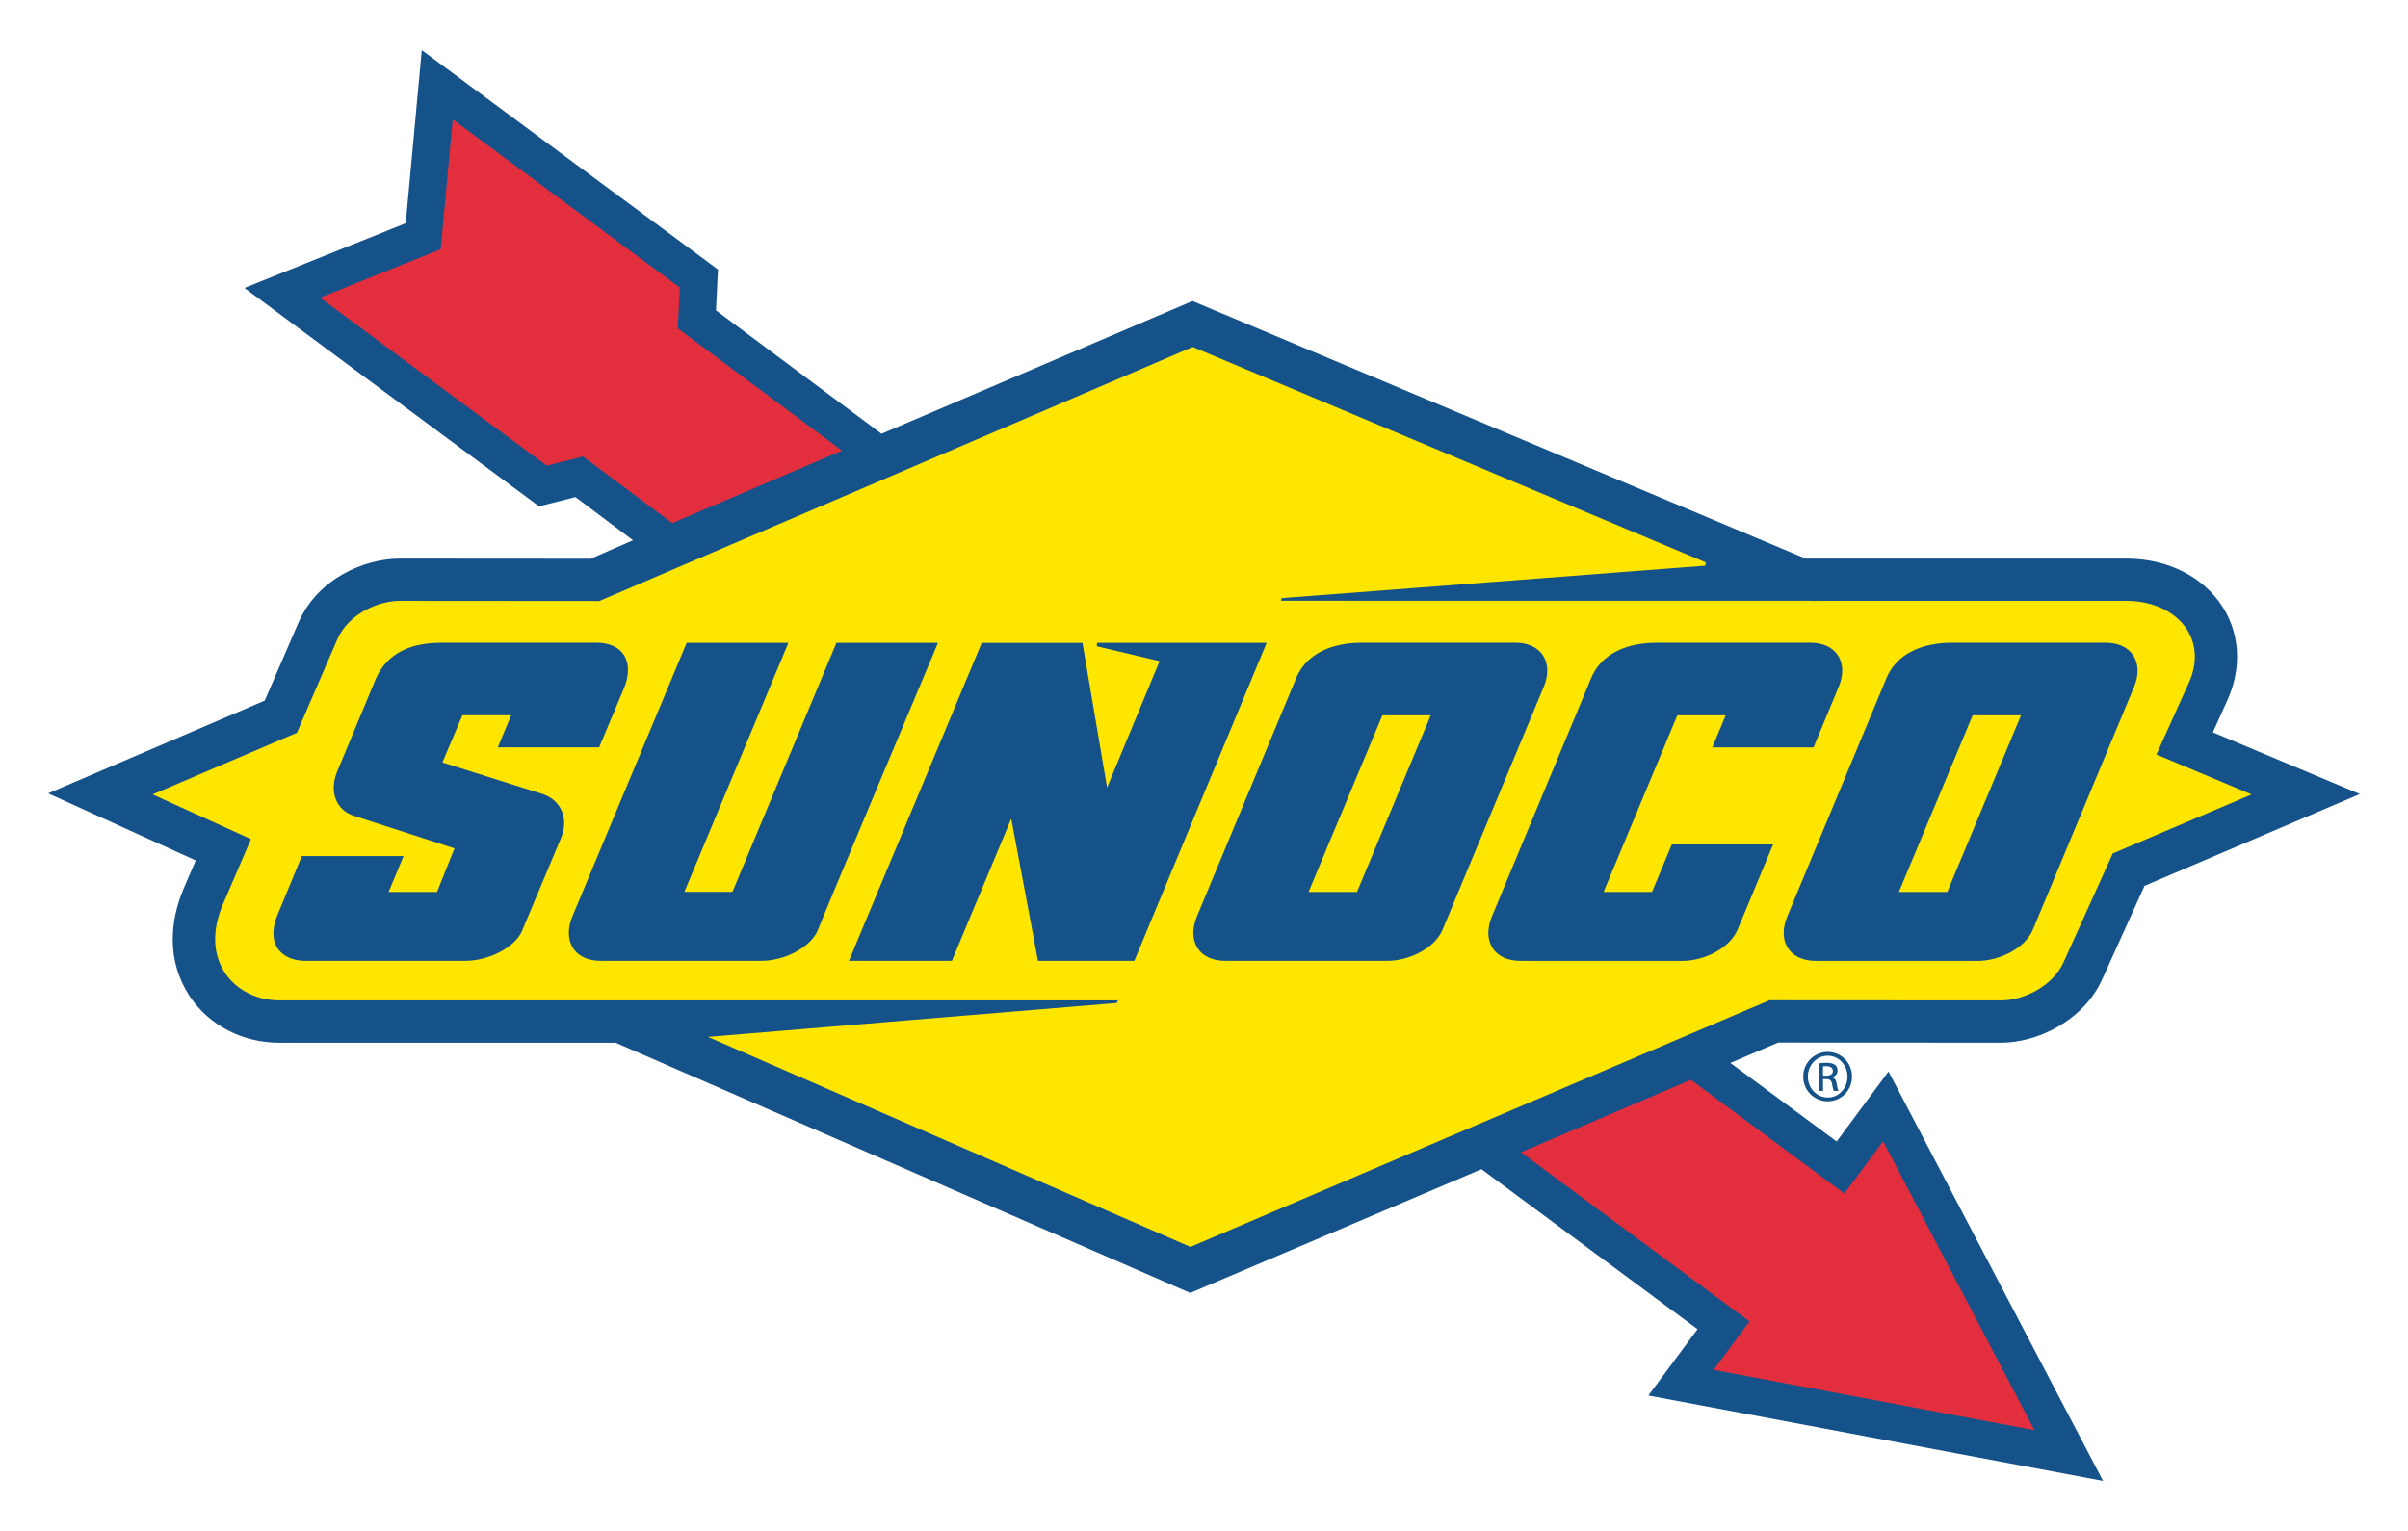
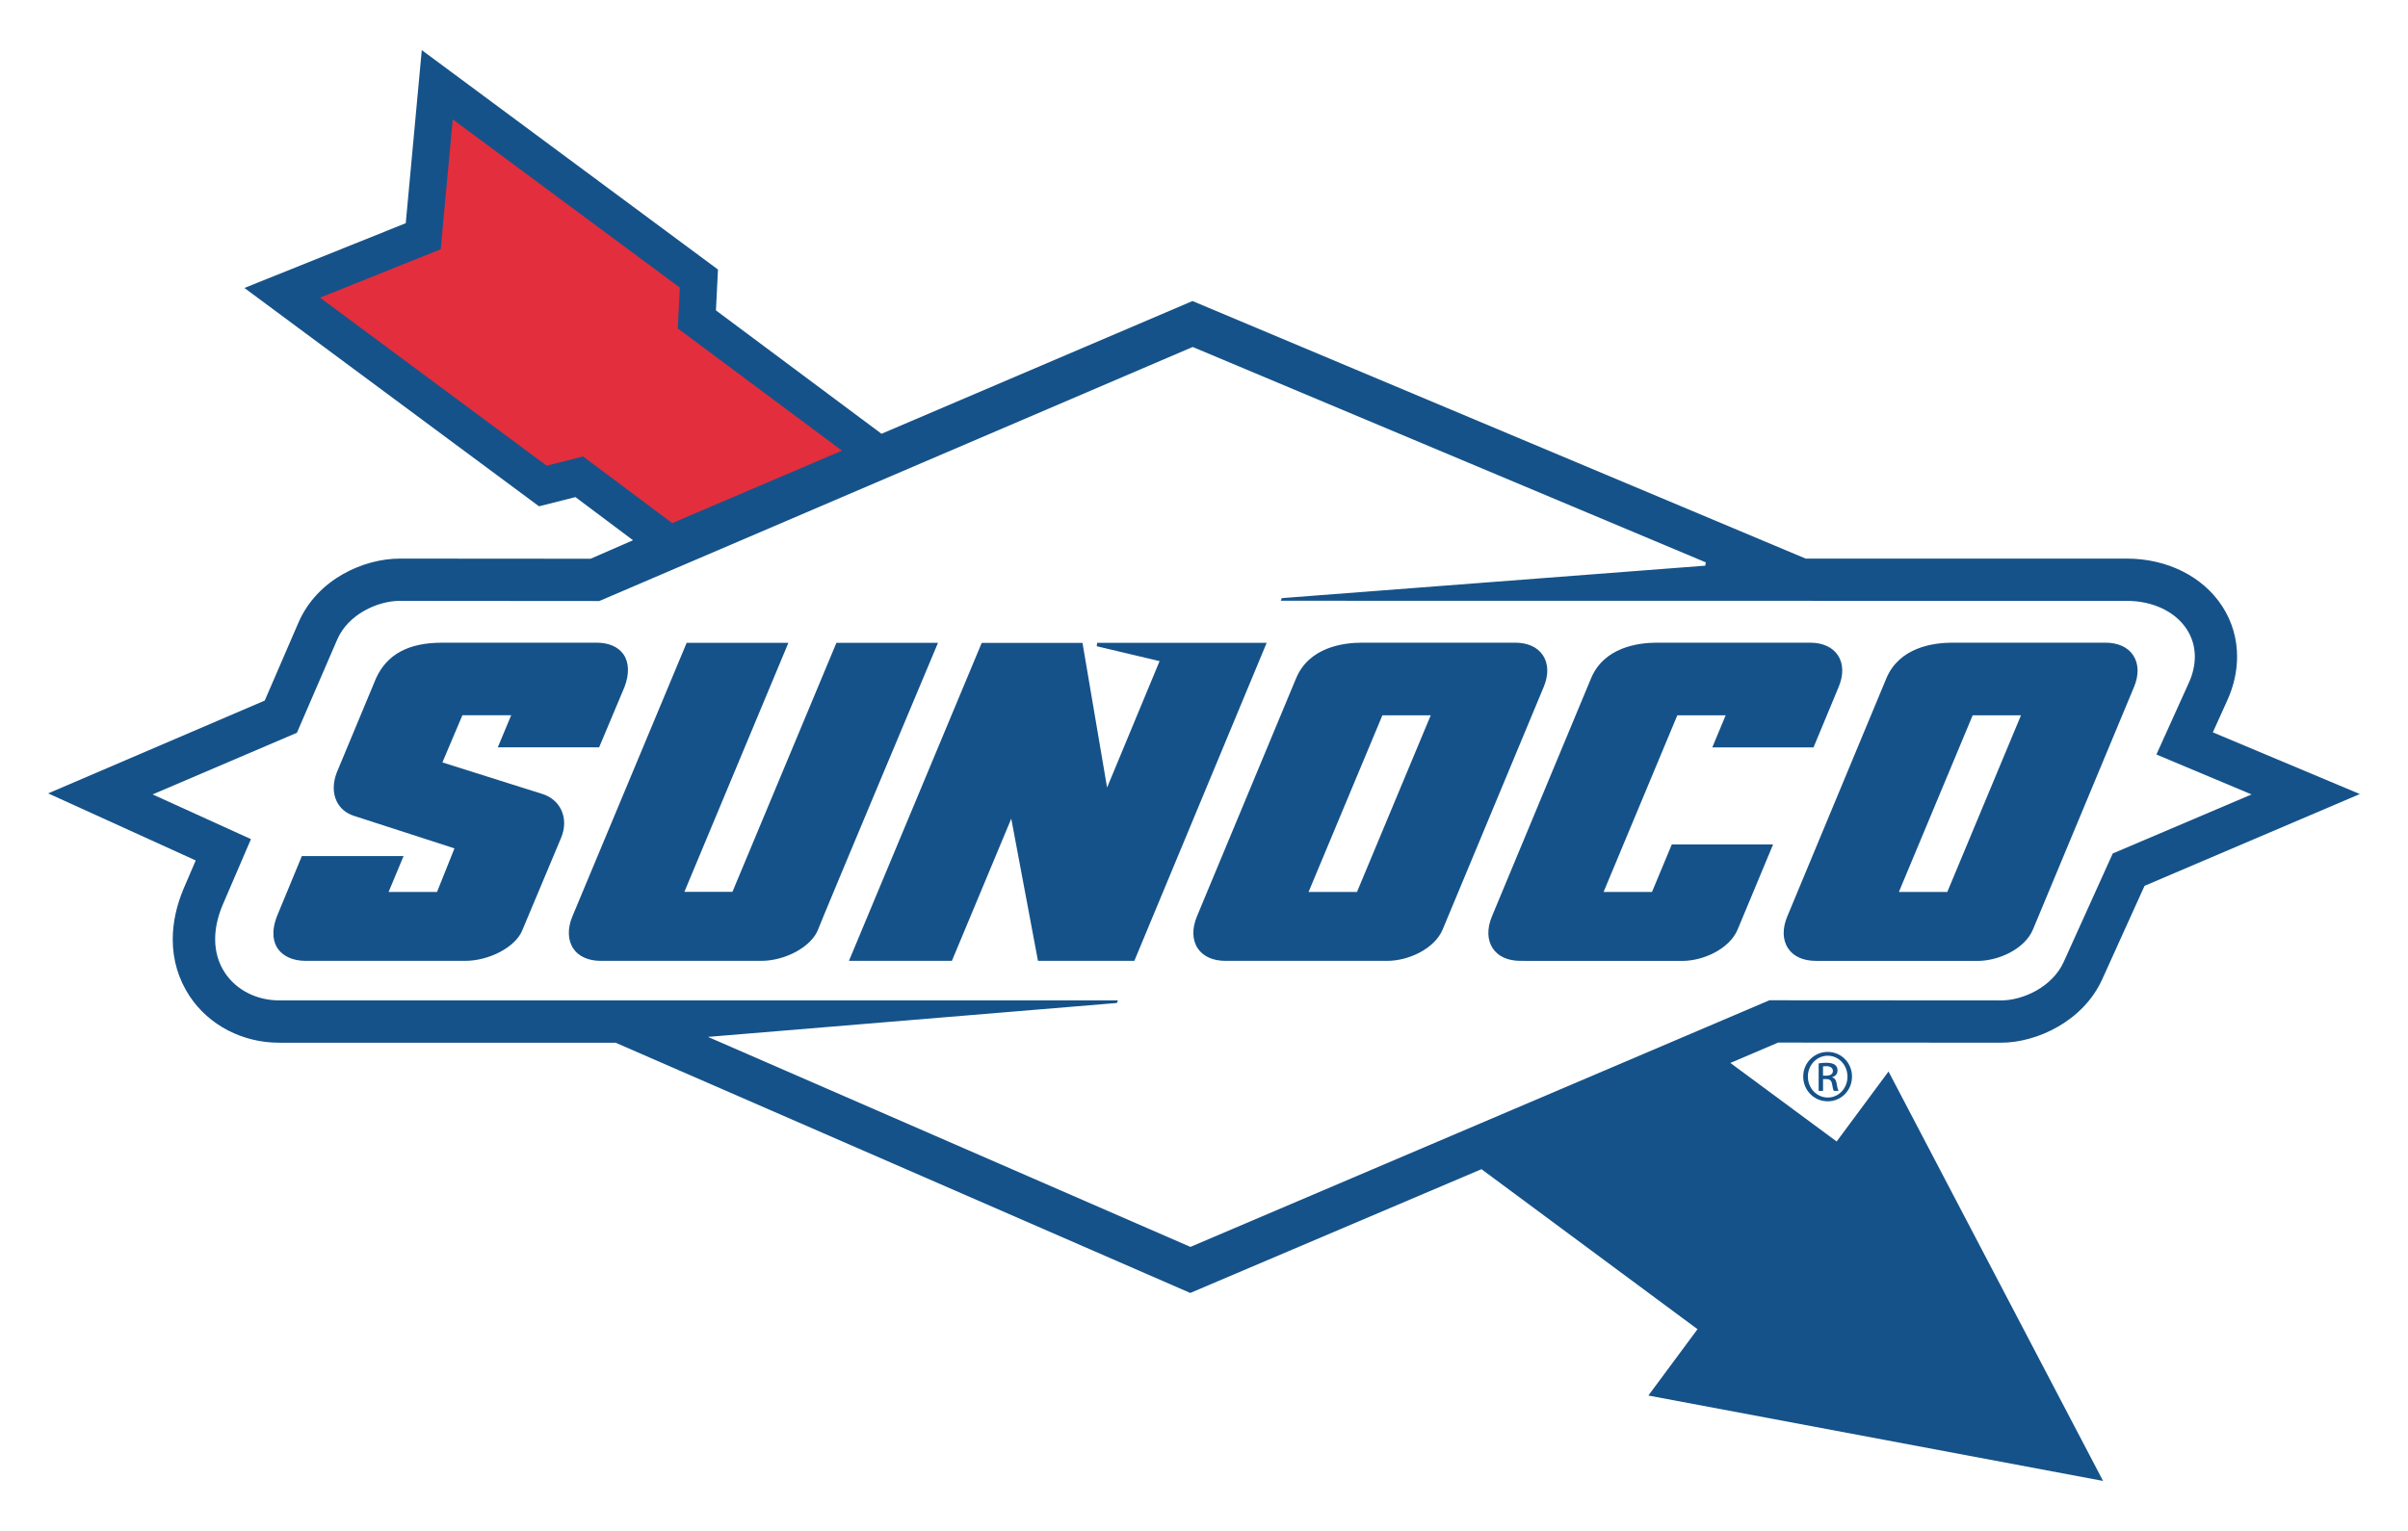
<svg xmlns="http://www.w3.org/2000/svg" version="1.1" x="0px" y="0px" width="250px" height="159px" viewBox="0 0 250 159" enable-background="new 0 0 250 159" xml:space="preserve">
  <g id="Layer_3">
    <g>
-       <path fill="#FFE600" d="M64.215,105.895H28.471c-3.021,0-5.755-1.408-7.315-3.768c-0.878-1.327-1.343-2.914-1.343-4.589    c0-1.414,0.318-2.881,0.947-4.357c0.001-0.005,1.288-3,2.159-5.027c-2.927-1.331-12.555-5.708-12.555-5.708l18.42-7.869    l3.871-8.957c1.479-3.427,5.311-5.221,8.332-5.221l20.304,0.018l62.003-26.554l58.31,24.224l-0.063,2.302l38.728,0.01    c3.393,0,6.358,1.452,7.933,3.884c0.75,1.165,1.145,2.515,1.145,3.91c0,1.187-0.271,2.383-0.805,3.556l-2.514,5.561    c2.869,1.205,12.347,5.183,12.347,5.183l-18.049,7.68l-4.768,10.547c-1.534,3.398-5.345,5.178-8.315,5.178l-23.651-0.015    l-60.533,25.791L64.215,105.895z" />
-     </g>
+       </g>
  </g>
  <g id="Layer_1">
    <g>
      <path fill="#155289" d="M207.764,108.287c3.737,0,8.536-2.26,10.49-6.585l4.393-9.704L245,82.464c0,0-14.934-6.273-15.262-6.408    c0.138-0.302,1.505-3.332,1.505-3.332c0.68-1.496,1.012-3.039,1.012-4.535c0-1.846-0.51-3.631-1.524-5.201    c-2.01-3.115-5.729-4.976-9.941-4.976h-33.327l-63.658-26.748L91.519,45.049c-2.29-1.705-17.049-12.71-17.189-12.813    c0.008-0.183,0.21-4.244,0.21-4.244L43.789,5.203c0,0-1.647,17.765-1.664,17.977c-0.199,0.082-16.75,6.725-16.75,6.725    l30.587,22.677c0,0,3.613-0.916,3.778-0.957c0.115,0.089,4.739,3.552,5.98,4.481l-4.4,1.921l-19.812-0.015    c-3.684,0-8.548,2.081-10.526,6.656l-3.496,8.089L5,82.396c0,0,15.008,6.824,15.321,6.965c-0.121,0.281-1.24,2.885-1.24,2.885    c-0.766,1.807-1.148,3.598-1.148,5.313c0,2.123,0.588,4.127,1.75,5.889c2.008,3.031,5.489,4.842,9.311,4.842h34.917l59.66,25.988    l30.236-12.854c2.685,1.983,22.166,16.427,22.43,16.617c-0.201,0.278-5.104,6.89-5.104,6.89l47.208,8.868l-22.274-42.519    c0,0-5.183,6.99-5.385,7.268c-0.25-0.186-9.27-6.854-11.037-8.158l4.957-2.115L207.764,108.287 M28.994,103.895    c-2.345,0-4.459-1.074-5.647-2.871c-0.672-1.016-1.011-2.201-1.011-3.485c0-1.13,0.262-2.341,0.787-3.575    c0,0,2.798-6.516,2.93-6.818c-0.309-0.142-10.209-4.643-10.209-4.643L30.826,76.1l4.187-9.688    c1.124-2.604,4.185-4.011,6.496-4.011l20.713,0.016l61.603-26.382L177.1,58.406l-0.061,0.342c0,0-43.739,3.351-43.963,3.369    c-0.028,0.073-0.059,0.141-0.108,0.272c0.521,0,87.821,0.012,87.821,0.012c2.718,0,5.052,1.11,6.255,2.969    c0.548,0.851,0.823,1.812,0.823,2.823c0,0.88-0.203,1.8-0.625,2.725c0,0-3.219,7.124-3.362,7.44    c0.326,0.138,9.878,4.147,9.878,4.147l-14.412,6.132l-5.089,11.258c-1.173,2.598-4.223,4.002-6.493,4.002l-24.06-0.015    l-60.115,25.613l-50.09-21.81c0,0,42.238-3.504,42.455-3.521c0.033-0.074,0.056-0.141,0.109-0.27    C115.54,103.895,28.994,103.895,28.994,103.895z" />
      <path fill="#155289" d="M113.905,66.763l-0.042,0.351c0,0,6.145,1.454,6.526,1.545c-0.15,0.358-5.022,12.104-5.451,13.132    c-0.19-1.12-2.554-15.027-2.554-15.027h-10.461L88.137,99.79h10.688c0,0,5.739-13.748,6.165-14.769    c0.202,1.082,2.774,14.769,2.774,14.769h10.004l13.737-33.027H113.905 M97.381,66.763H86.836c0,0-10.705,25.637-10.792,25.855    h-4.988c0.199-0.481,10.794-25.855,10.794-25.855H71.288L59.432,95.156c-0.529,1.254-0.496,2.473,0.084,3.347    c0.552,0.828,1.571,1.287,2.868,1.287h16.638c2.546,0,5.255-1.499,5.918-3.272c0.481-1.281,12.217-29.228,12.338-29.508    L97.381,66.763z M56.373,82.477c0,0-10.081-3.183-10.442-3.297c0.142-0.329,1.991-4.702,2.076-4.901h5.066    c-0.176,0.421-1.392,3.334-1.392,3.334h10.521l2.625-6.244c0.523-1.35,0.487-2.557-0.09-3.402    c-0.543-0.788-1.529-1.221-2.787-1.221H45.885c-3.473,0-5.713,1.209-6.845,3.696l-4.075,9.782c-0.21,0.543-0.317,1.08-0.317,1.588    c0,0.5,0.099,0.969,0.3,1.392c0.348,0.733,0.975,1.261,1.805,1.526c0,0,10.08,3.264,10.43,3.377    c-0.129,0.322-1.73,4.324-1.812,4.529h-5.028c0.179-0.43,1.555-3.727,1.555-3.727H31.337l-2.584,6.248    c-0.656,1.722-0.317,2.779,0.083,3.361c0.561,0.808,1.605,1.271,2.874,1.271h16.582c2.492,0,5.199-1.428,5.91-3.122l4.053-9.66    c0.21-0.502,0.317-1.019,0.317-1.517c0-0.465-0.095-0.918-0.283-1.336C57.928,83.363,57.247,82.766,56.373,82.477z     M160.186,68.054c-0.56-0.846-1.582-1.31-2.885-1.31h-15.896c-1.979,0-5.502,0.481-6.844,3.702l-10.289,24.711    c-0.53,1.272-0.502,2.46,0.083,3.34c0.558,0.834,1.577,1.293,2.874,1.293h16.804c2.155,0,4.896-1.222,5.751-3.269l10.475-25.154    C160.79,70.112,160.768,68.934,160.186,68.054z M140.884,92.632h-5.028c0.201-0.479,7.571-18.136,7.666-18.346h5.018    C148.337,74.762,140.971,92.417,140.884,92.632z M221.471,68.057c-0.556-0.849-1.582-1.313-2.884-1.313h-15.897    c-1.979,0-5.498,0.481-6.847,3.702l-10.278,24.71c-0.537,1.273-0.508,2.461,0.08,3.338c0.556,0.837,1.573,1.296,2.871,1.296    l16.803,0.006c2.158,0,4.896-1.228,5.746-3.272l10.48-25.155C222.078,70.112,222.05,68.937,221.471,68.057z M202.17,92.632h-5.027    c0.197-0.479,7.569-18.136,7.662-18.346h5.016C209.623,74.762,202.259,92.417,202.17,92.632z M171.512,92.632h-5.027    c0.197-0.479,7.566-18.136,7.656-18.346h5.02c-0.178,0.418-1.389,3.331-1.389,3.331h10.511l2.597-6.25    c0.536-1.255,0.512-2.434-0.068-3.313c-0.563-0.846-1.582-1.31-2.883-1.31h-15.898c-1.979,0-5.504,0.481-6.846,3.702    l-10.285,24.711c-0.533,1.272-0.5,2.46,0.082,3.337c0.557,0.837,1.576,1.296,2.869,1.296l16.809,0.006    c2.152,0,4.896-1.228,5.746-3.272l3.676-8.824h-10.516C173.563,87.697,171.594,92.423,171.512,92.632z" />
      <path fill="#155289" d="M189.76,109.244c1.399,0,2.516,1.135,2.516,2.557c0,1.445-1.115,2.574-2.525,2.574    c-1.402,0-2.54-1.129-2.54-2.574c0-1.422,1.138-2.557,2.54-2.557H189.76 M189.749,109.641c-1.13,0-2.054,0.969-2.054,2.16    c0,1.223,0.924,2.18,2.063,2.18c1.14,0.006,2.048-0.957,2.048-2.168c0-1.203-0.908-2.172-2.048-2.172H189.749z M189.268,113.295    h-0.453v-2.857c0.237-0.035,0.465-0.065,0.809-0.065c0.434,0,0.717,0.089,0.883,0.215c0.176,0.126,0.268,0.317,0.268,0.591    c0,0.379-0.252,0.602-0.56,0.693v0.021c0.252,0.049,0.419,0.275,0.479,0.694c0.068,0.447,0.135,0.616,0.181,0.708h-0.476    c-0.069-0.092-0.139-0.355-0.195-0.729c-0.068-0.364-0.249-0.5-0.613-0.5h-0.32v1.229H189.268z M189.268,111.712h0.332    c0.379,0,0.693-0.135,0.693-0.487c0-0.252-0.178-0.5-0.693-0.5c-0.148,0-0.252,0.01-0.332,0.02V111.712" />
    </g>
  </g>
  <g id="Layer_2">
    <path fill="#E32E3D" d="M60.532,47.405c-0.16,0.039-3.775,0.958-3.775,0.958L33.225,30.914c0,0,12.328-4.948,12.527-5.028   c0.021-0.211,1.251-13.493,1.251-13.493l23.574,17.471c0,0-0.201,4.063-0.207,4.242c0.132,0.104,14.754,10.986,17.045,12.695   l-17.343,7.403l-0.281,0.123C68.192,53.133,60.653,47.494,60.532,47.405z" />
-     <path fill="#E32E3D" d="M191.48,123.95c0.205-0.271,4.023-5.425,4.023-5.425l15.712,30.006l-33.308-6.264   c0,0,3.531-4.763,3.729-5.029c-0.264-0.196-20.969-15.53-23.727-17.568l17.635-7.529   C177.743,113.768,191.229,123.762,191.48,123.95z" />
  </g>
</svg>